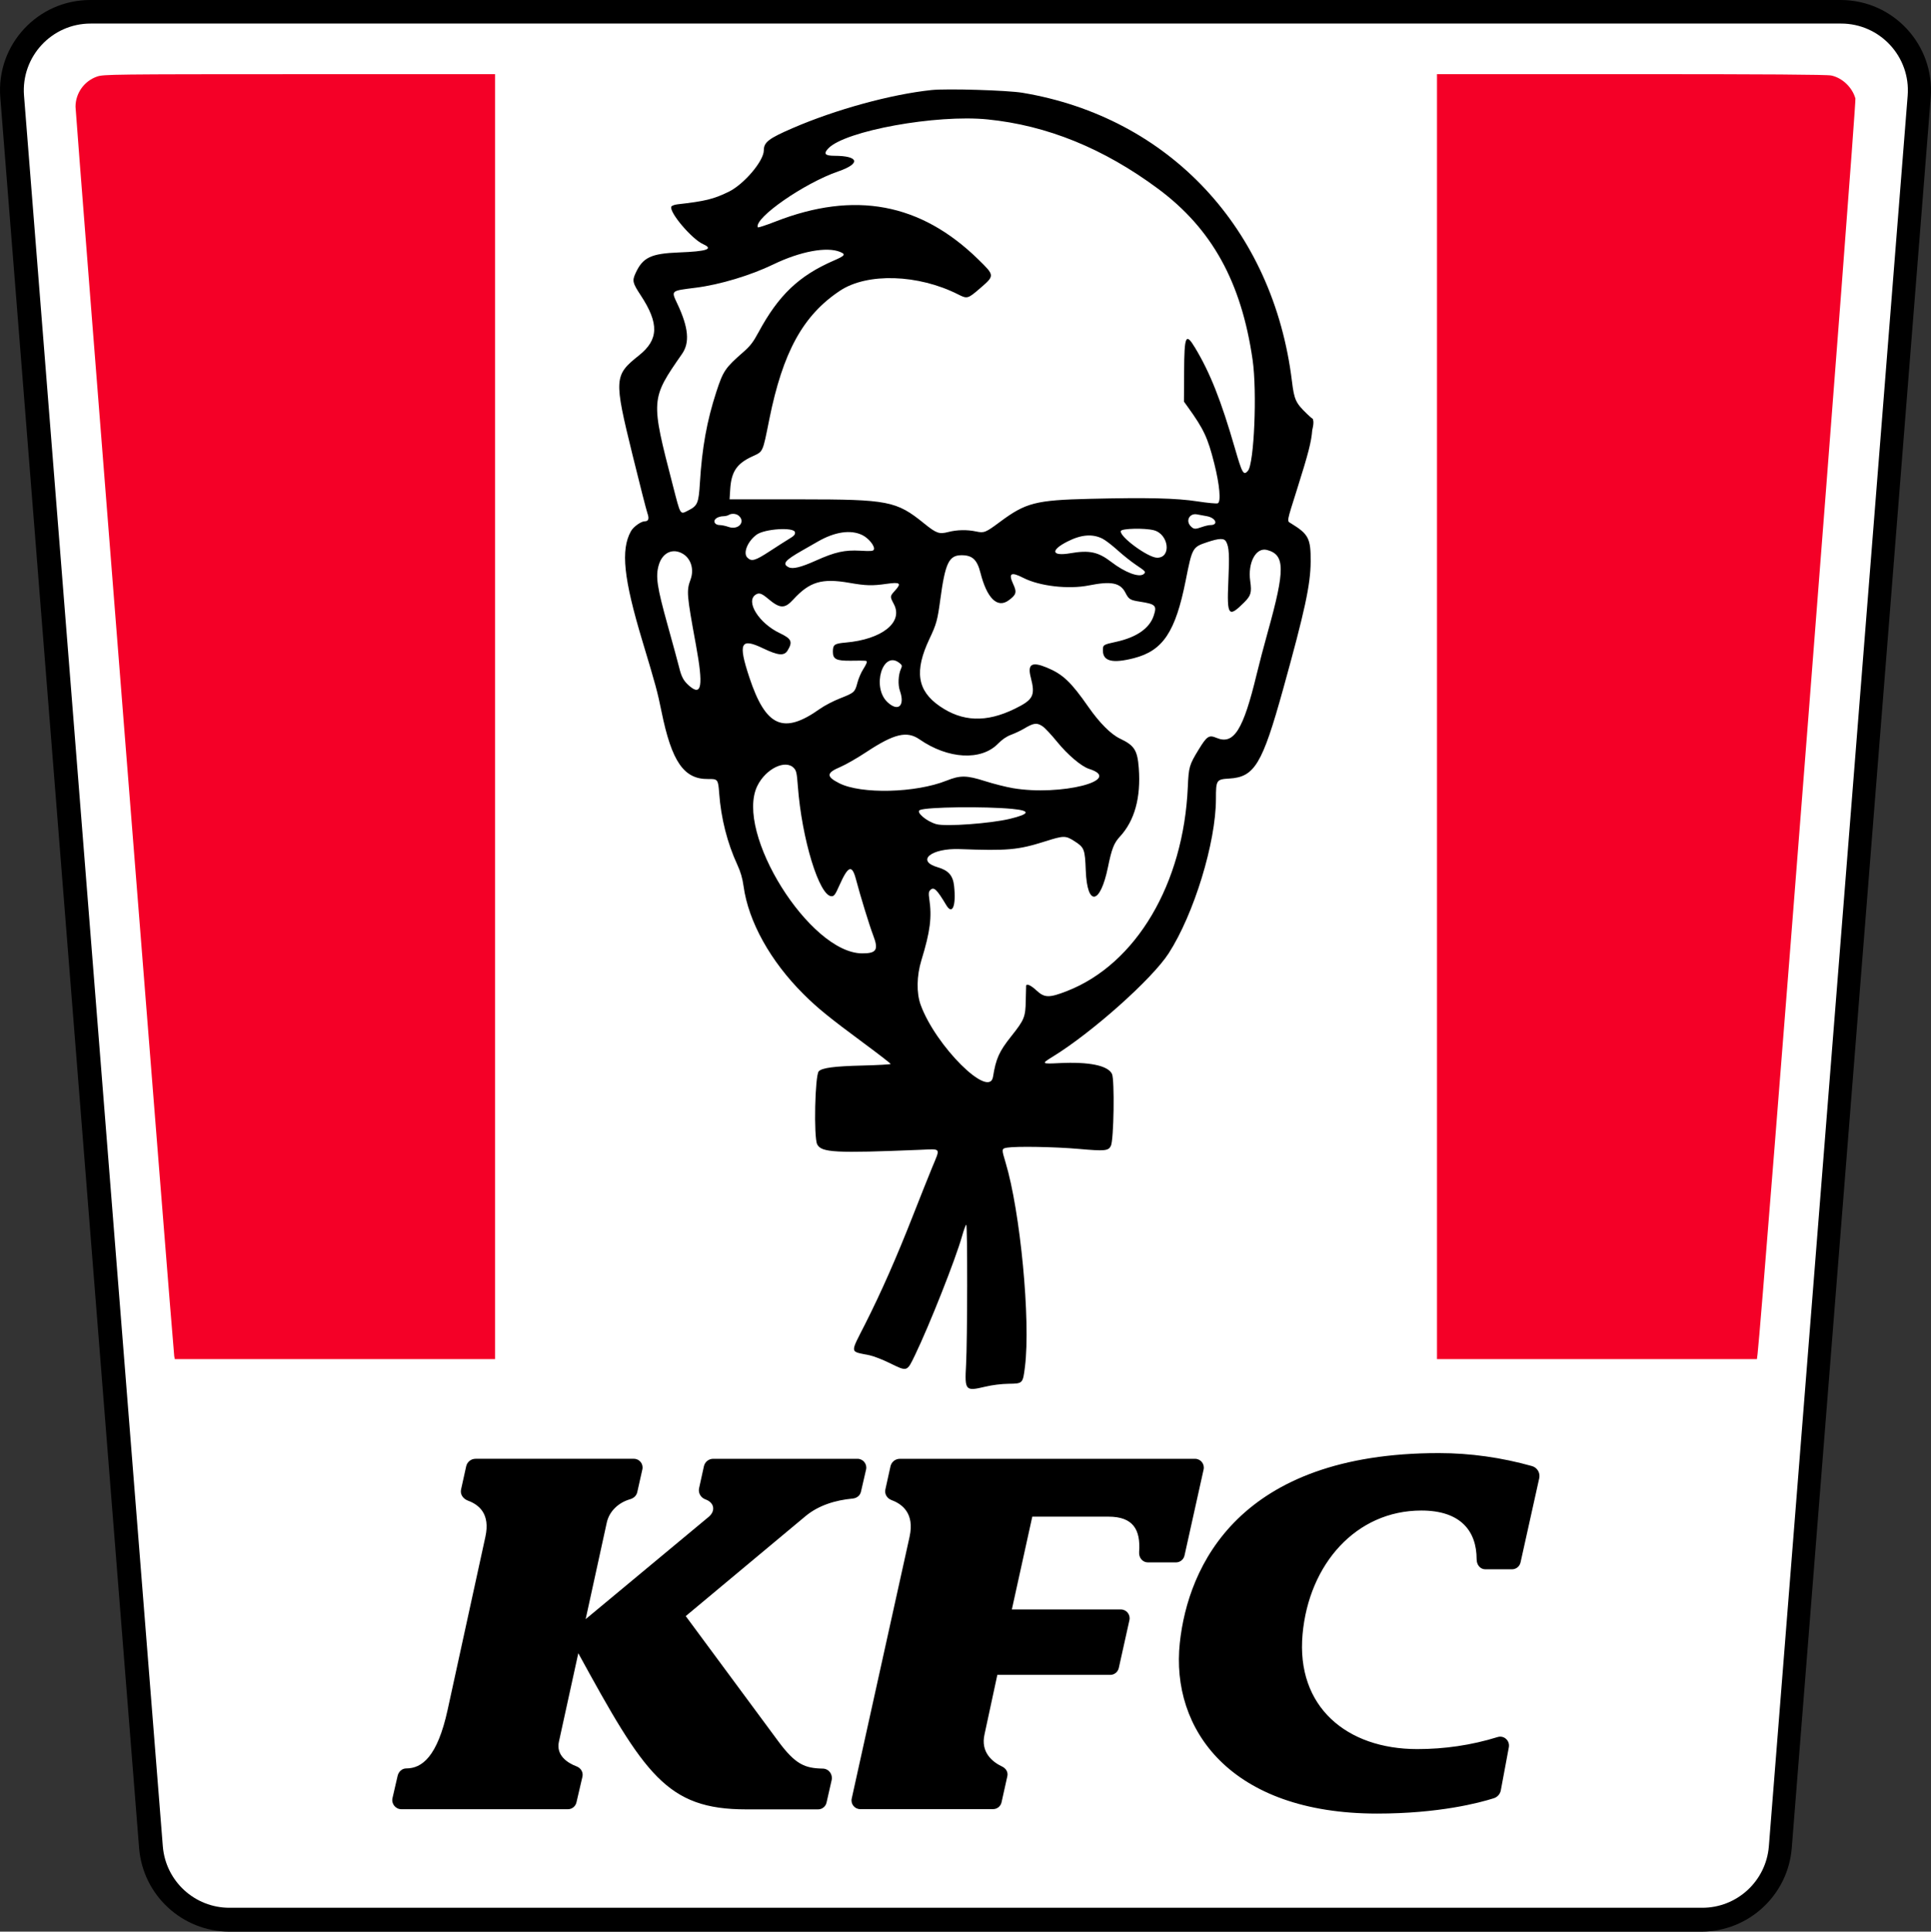
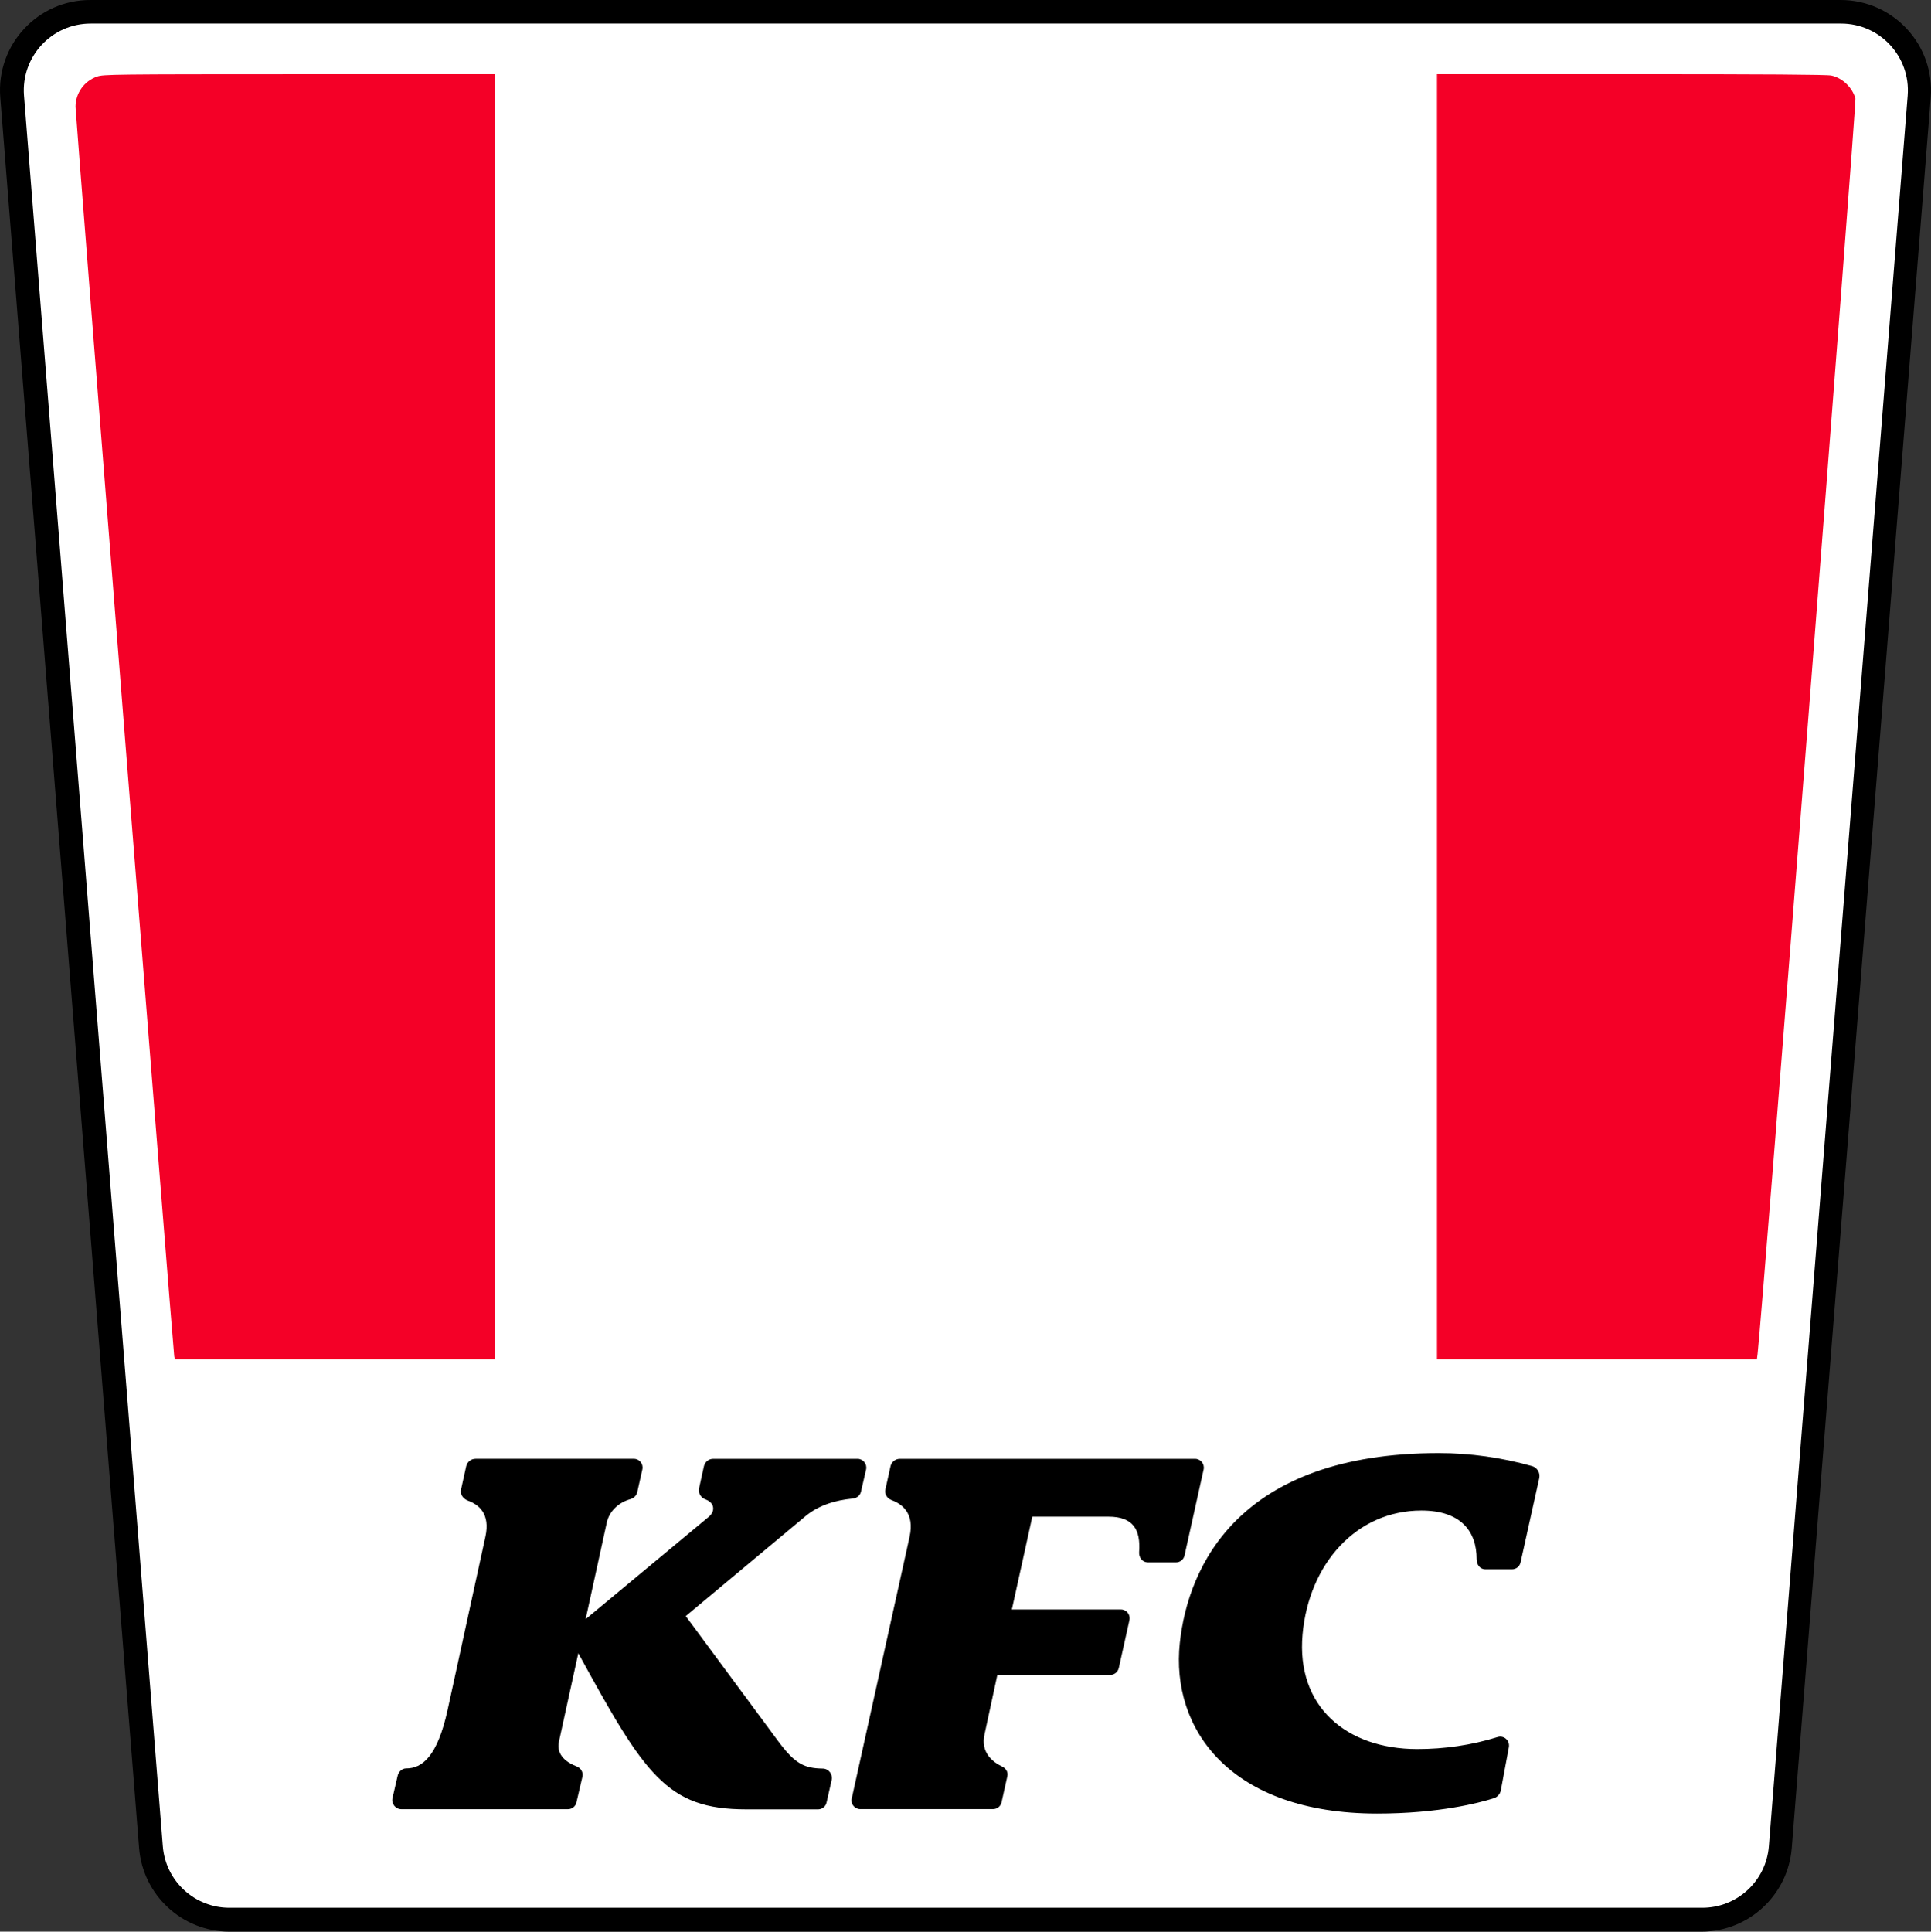
<svg xmlns="http://www.w3.org/2000/svg" xmlns:ns1="http://sodipodi.sourceforge.net/DTD/sodipodi-0.dtd" xmlns:ns2="http://www.inkscape.org/namespaces/inkscape" height="415.985" viewBox="0 0 415.892 415.985" width="415.892" id="svg4489" ns1:docname="KFC_2018.svg" ns2:version="1.0.2-2 (e86c870879, 2021-01-15)" ns2:export-filename="C:\Users\tjdru\OneDrive\Pictures\Logos\Other\kfclogo2018.png" ns2:export-xdpi="230.82921" ns2:export-ydpi="230.82921">
  <rect x="0" y="0" width="415.892" height="415.985" fill="#333333" stroke="none" />
  <defs id="defs4493">
    <style id="style3259">.cls-1{fill:none;}.cls-2{fill:#fff;}.cls-3{fill:#231f20;}.cls-4{clip-path:url(#a);}.cls-5{fill:#ee2f2a;}.cls-6{fill:#e41e2d;}</style>
    <clipPath id="a">
      <path id="path3261" d="m 6.41,4.39 a 1.94,1.94 0 0 0 -1.94,2.1 l 8.23,103.68 a 1.14,1.14 0 0 0 1.13,1 h 87.94 a 1.15,1.15 0 0 0 1.14,-1 L 111.13,6.49 a 1.94,1.94 0 0 0 -1.93,-2.1 z" class="cls-1" ns2:connector-curvature="0" style="fill:none" />
    </clipPath>
  </defs>
  <g ns2:groupmode="layer" id="layer14" ns2:label="Layer 1" transform="translate(-29.965,-3.008)">
    <g id="g3641">
      <path ns1:nodetypes="ccccccccc" ns2:connector-curvature="0" id="path3415" d="M 49.491,3.008 C 38.113,2.951 29.122,12.64 30.028,23.982 L 59.924,401.005 c 0.822,10.131 9.263,17.946 19.427,17.988 H 396.475 c 10.15,-0.06 18.57,-7.871 19.391,-17.988 L 445.797,23.982 C 446.676,12.691 437.767,3.037 426.442,3.008 Z" style="fill:#000000;stroke:none;stroke-width:3.598" />
      <path ns1:nodetypes="ccccccccc" ns2:connector-curvature="0" id="path3270-7" d="m 426.442,8.081 c 8.404,-0.025 15.042,7.126 14.39,15.505 L 410.937,400.609 c -0.601,7.495 -6.871,13.263 -14.39,13.239 H 79.422 c -7.519,0.024 -13.789,-5.744 -14.39,-13.239 L 35.137,23.586 C 34.485,15.207 41.123,8.055 49.527,8.081 Z" style="fill:#ffffff;stroke:none;stroke-width:3.598" />
      <path ns1:nodetypes="cccccccccccccccc" d="m 67.492,295.086 0.125,0.608 H 136.583 V 18.974 l -42.13,0.008 c -40.214,0.008 -42.197,0.031 -43.574,0.508 -2.77,0.957 -4.635,3.561 -4.65,6.497 -0.007,1.397 21.07,268.154 21.262,269.099 z m 271.966,0.608 h 68.904 l 0.147,-1.149 c 0.867,-6.819 21.331,-269.386 21.068,-270.324 -0.673,-2.398 -2.813,-4.444 -5.183,-4.952 -0.962,-0.207 -13.976,-0.295 -43.156,-0.295 h -41.78 z" id="path4469" ns2:connector-curvature="0" style="fill:#f40027;fill-opacity:1;fill-rule:evenodd;stroke:none;stroke-width:1.04" />
-       <path ns1:nodetypes="cccccccccccccccccccccccccccccccccccccccccccccccccccccccccccccccccccccccccccccccccccccccccccccccccccccccccccccccccccccccccccccccccccccccccccccccccccccccccccccccccccccccccccccccccccccccccccccccccccccccccccccccccccccccccccccccccccccccccccccccccccccccccccccccccc" ns2:connector-curvature="0" d="m 247.477,179.344 c -4.144,1.002 -13.781,1.705 -15.817,1.154 -2.121,-0.574 -4.516,-2.61 -3.58,-3.043 1.434,-0.665 13.994,-0.821 19.918,-0.249 3.984,0.385 3.813,1.089 -0.521,2.137 z m -45.679,-7.084 c 0.849,11.434 4.622,23.756 7.272,23.756 0.543,0 0.794,-0.345 1.646,-2.266 1.92,-4.328 2.745,-4.645 3.603,-1.385 0.94,3.574 2.909,9.98 3.69,12.009 1.227,3.188 0.769,3.955 -2.361,3.944 -11.273,-0.04 -27.517,-26.017 -22.562,-36.083 1.813,-3.683 6.053,-5.749 7.858,-3.829 0.535,0.569 0.648,1.086 0.854,3.854 z m 62.732,-3.669 c 7.598,2.407 -6.15,5.888 -16.399,4.152 -1.47,-0.249 -4.194,-0.937 -6.053,-1.53 -3.945,-1.258 -5.299,-1.273 -8.257,-0.089 -6.652,2.661 -18.394,2.945 -23.101,0.557 -2.854,-1.447 -2.795,-2.229 0.266,-3.52 1.108,-0.467 3.628,-1.915 5.6,-3.217 5.972,-3.942 8.71,-4.591 11.426,-2.709 6.149,4.259 13.267,4.652 16.899,0.934 0.911,-0.932 1.828,-1.557 2.84,-1.934 0.823,-0.306 2.043,-0.882 2.713,-1.281 2.153,-1.284 2.815,-1.369 4.066,-0.523 0.495,0.335 1.891,1.827 3.1,3.314 2.299,2.826 5.245,5.322 6.9,5.846 z m -40.516,-21.557 c -0.586,1.288 -0.688,3.435 -0.225,4.755 1.125,3.202 -0.345,4.577 -2.642,2.471 -3.522,-3.23 -1.05,-11.38 2.565,-8.454 0.558,0.451 0.592,0.59 0.302,1.227 z m -3.117,-18.292 c 2.922,-0.422 3.283,-0.154 1.883,1.396 -1.179,1.305 -1.177,1.284 -0.283,2.994 2.041,3.902 -2.589,7.574 -10.409,8.256 -2.426,0.212 -2.74,0.44 -2.74,1.997 0,1.581 0.738,1.946 3.869,1.911 3.554,-0.04 3.434,-0.051 3.434,0.315 0,0.174 -0.359,0.875 -0.798,1.558 -0.439,0.684 -0.987,1.969 -1.218,2.855 -0.535,2.051 -0.663,2.168 -3.759,3.385 -1.418,0.558 -3.347,1.561 -4.286,2.229 -7.891,5.617 -11.695,3.931 -15.232,-6.749 -2.459,-7.426 -1.91,-8.595 2.949,-6.264 3.256,1.562 4.55,1.678 5.285,0.473 1.149,-1.884 0.854,-2.535 -1.695,-3.746 -4.469,-2.123 -7.414,-6.821 -5.19,-8.278 0.736,-0.482 1.292,-0.303 2.671,0.863 2.557,2.162 3.589,2.201 5.411,0.208 3.54,-3.871 6.179,-4.659 12.11,-3.622 3.58,0.626 4.927,0.662 7.998,0.218 z m -42.194,-0.96 c -0.909,2.477 -0.853,3.165 1.154,14.134 1.621,8.86 1.239,11.144 -1.47,8.767 -1.193,-1.047 -1.65,-1.888 -2.153,-3.952 -0.21,-0.862 -1.313,-4.915 -2.451,-9.007 -2.327,-8.363 -2.654,-10.567 -1.935,-13.041 0.781,-2.685 3.044,-3.72 5.226,-2.389 1.729,1.055 2.411,3.354 1.628,5.489 z m 119.252,4.93 c 1.439,-1.439 1.632,-2.126 1.28,-4.578 -0.567,-3.961 1.244,-7.317 3.61,-6.692 3.9,1.031 3.932,4.181 0.179,17.632 -0.81,2.902 -1.885,6.993 -2.39,9.093 -2.909,12.087 -4.932,15.3 -8.655,13.745 -1.634,-0.683 -2.068,-0.399 -3.852,2.52 -2.018,3.3 -2.145,3.738 -2.333,8.049 -0.91,20.857 -11.131,38.13 -26.001,43.944 -3.861,1.51 -4.871,1.492 -6.597,-0.123 -1.181,-1.104 -2.14,-1.542 -2.225,-1.015 -0.018,0.112 -0.054,1.549 -0.08,3.193 -0.056,3.538 -0.3,4.136 -3.129,7.694 -2.612,3.285 -3.287,4.787 -3.922,8.721 -0.787,4.875 -12.354,-6.619 -15.582,-15.484 -0.93,-2.552 -0.871,-6.253 0.154,-9.602 1.91,-6.245 2.294,-9.262 1.69,-13.297 -0.169,-1.126 -0.124,-1.48 0.234,-1.838 0.759,-0.759 1.404,-0.148 3.44,3.262 1.312,2.198 2.14,0.16 1.68,-4.134 -0.24,-2.241 -1.206,-3.349 -3.504,-4.017 -4.787,-1.392 -1.464,-4.156 4.717,-3.923 10.316,0.388 12.547,0.188 18.339,-1.644 4.117,-1.302 4.453,-1.302 6.457,-0.006 2.032,1.314 2.178,1.698 2.351,6.258 0.297,7.835 3.115,7.412 4.777,-0.717 0.809,-3.956 1.295,-5.199 2.568,-6.573 3.172,-3.425 4.548,-8.409 4.073,-14.749 -0.289,-3.862 -0.94,-4.887 -4.041,-6.359 -1.959,-0.93 -4.421,-3.397 -6.81,-6.826 -3.772,-5.414 -5.518,-7.062 -9.002,-8.494 -3.195,-1.314 -4.149,-0.721 -3.414,2.119 1.021,3.94 0.571,4.819 -3.481,6.795 -6.116,2.983 -11.246,2.794 -16.145,-0.595 -4.843,-3.35 -5.473,-7.554 -2.179,-14.507 1.487,-3.138 1.723,-3.994 2.314,-8.386 1.07,-7.947 1.862,-9.603 4.594,-9.603 2.324,0 3.342,0.95 4.065,3.788 1.398,5.492 3.638,7.691 6.053,5.942 1.667,-1.208 1.822,-1.739 1.015,-3.481 -1.099,-2.372 -0.516,-2.744 2.156,-1.375 3.499,1.792 9.739,2.51 14.144,1.628 4.795,-0.961 6.76,-0.568 7.849,1.568 0.729,1.43 1.006,1.6 3.144,1.935 3.384,0.53 3.677,0.833 2.945,3.037 -0.899,2.706 -3.697,4.647 -8.083,5.606 -2.81,0.614 -2.852,0.642 -2.852,1.867 0,2.319 2.06,2.835 6.646,1.662 6.288,-1.608 8.983,-5.644 11.192,-16.766 1.402,-7.059 1.46,-7.162 4.615,-8.216 2.627,-0.877 3.662,-0.904 4.094,-0.102 0.637,1.184 0.728,2.837 0.47,8.566 -0.334,7.422 0.024,7.887 3.433,4.478 z M 270.675,121.508 c 1.158,1.048 2.924,2.455 3.925,3.126 2.116,1.419 2.231,1.554 1.696,1.998 -0.978,0.811 -4.032,-0.331 -7.005,-2.62 -2.804,-2.159 -4.725,-2.565 -8.813,-1.86 -4.001,0.69 -4.357,-0.605 -0.683,-2.489 3.018,-1.548 5.465,-1.75 7.653,-0.634 0.617,0.315 2.069,1.43 3.226,2.478 z m -52.496,-0.159 c -0.132,0.344 -0.604,0.385 -2.939,0.255 -3.347,-0.187 -5.419,0.275 -9.551,2.128 -3.24,1.453 -4.976,1.878 -5.86,1.437 -1.446,-0.721 -0.836,-1.479 2.891,-3.598 1.19,-0.677 2.698,-1.538 3.351,-1.916 3.683,-2.127 7.101,-2.635 9.598,-1.426 1.383,0.67 2.783,2.409 2.51,3.119 z m 61.013,1.767 c -1.975,0 -8.257,-4.63 -7.821,-5.765 0.211,-0.551 5.089,-0.662 7.079,-0.161 3.242,0.816 3.882,5.926 0.743,5.926 z m -79.166,-4.127 c -0.685,0.41 -2.594,1.627 -4.243,2.706 -3.185,2.083 -3.948,2.302 -4.857,1.393 -0.97,-0.97 0.042,-3.493 1.978,-4.928 1.726,-1.28 8.115,-1.684 8.28,-0.523 0.067,0.474 -0.185,0.77 -1.158,1.352 z m 90.632,-2.906 c -0.348,0 -1.15,0.182 -1.783,0.406 -1.499,0.529 -1.787,0.513 -2.435,-0.135 -1.186,-1.186 -0.291,-2.889 1.349,-2.571 0.523,0.101 1.461,0.274 2.085,0.385 1.952,0.347 2.594,1.916 0.783,1.916 z m -103.771,0.401 c -0.627,-0.221 -1.486,-0.401 -1.909,-0.401 -1.1,0 -1.545,-0.9 -0.728,-1.472 0.332,-0.232 0.971,-0.424 1.422,-0.426 0.45,-0.002 1.001,-0.122 1.224,-0.266 0.623,-0.403 1.662,-0.319 2.21,0.177 1.485,1.345 -0.16,3.115 -2.22,2.389 z m 22.644,-57.355 c -7.5,3.26 -11.89,7.444 -16.205,15.445 -1.159,2.149 -1.778,2.949 -3.312,4.289 -3.849,3.362 -4.303,4.034 -5.773,8.545 -2.03,6.227 -3.072,12.001 -3.535,19.58 -0.267,4.357 -0.504,4.931 -2.449,5.916 -1.869,0.946 -1.658,1.281 -3.375,-5.357 -4.805,-18.576 -4.806,-18.555 1.991,-28.348 1.677,-2.417 1.383,-5.63 -0.978,-10.672 -1.409,-3.009 -1.572,-2.863 3.969,-3.566 5.152,-0.655 11.747,-2.64 16.683,-5.024 5.8,-2.801 11.521,-3.863 14.381,-2.668 1.248,0.521 1.036,0.803 -1.396,1.86 z m 90.218,21.382 c 0.986,6.843 0.331,22.345 -1.011,23.888 -0.945,1.087 -1.227,0.598 -2.797,-4.831 -2.981,-10.313 -5.351,-16.295 -8.587,-21.667 -2.009,-3.335 -2.316,-2.669 -2.359,5.115 l -0.035,6.48 0.808,1.122 c 3.471,4.82 4.319,6.64 5.719,12.192 1.163,4.611 1.488,8.301 0.757,8.581 -0.273,0.105 -2.209,-0.075 -4.301,-0.399 -4.599,-0.713 -10.809,-0.862 -23.279,-0.561 -11.642,0.282 -13.758,0.826 -19.341,4.976 -3.097,2.303 -3.404,2.425 -5.121,2.057 -1.936,-0.415 -4.114,-0.374 -5.992,0.112 -1.977,0.512 -2.562,0.303 -5.252,-1.875 -5.934,-4.806 -7.701,-5.15 -26.475,-5.158 l -15.385,-0.006 0.136,-2.164 c 0.238,-3.774 1.408,-5.526 4.716,-7.053 2.426,-1.12 2.232,-0.701 3.71,-8.037 2.917,-14.481 7.268,-22.388 15.221,-27.668 5.879,-3.902 16.854,-3.559 25.448,0.797 1.958,0.992 2.088,0.956 4.736,-1.332 3.161,-2.73 3.161,-2.725 -0.409,-6.213 -12.425,-12.142 -26.643,-14.797 -43.659,-8.152 -2.06,0.804 -3.784,1.365 -3.831,1.244 -0.778,-2.021 10.038,-9.532 17.332,-12.037 4.895,-1.681 4.485,-3.354 -0.823,-3.363 -2.05,-0.004 -2.407,-0.447 -1.296,-1.607 3.616,-3.775 23.236,-7.341 34.277,-6.23 12.838,1.292 25.001,6.239 36.723,14.934 11.607,8.61 17.951,20.089 20.368,36.855 z M 194.47,35.393 c -10e-4,2.281 -4.278,7.318 -7.574,8.92 -3.258,1.583 -5.027,2.016 -11.038,2.699 -0.642,0.073 -1.23,0.302 -1.309,0.508 -0.47,1.226 4.43,6.99 6.871,8.081 2.303,1.03 0.805,1.54 -5.208,1.77 -6.056,0.232 -7.816,1.072 -9.368,4.478 -0.745,1.634 -0.642,2.077 1.113,4.749 3.988,6.072 3.884,9.559 -0.385,12.956 -5.365,4.269 -5.413,4.999 -1.386,21.389 1.552,6.319 3.003,11.992 3.223,12.608 0.418,1.166 0.229,1.721 -0.586,1.721 -0.791,0 -2.441,1.183 -2.968,2.129 -2.237,4.013 -1.591,10.194 2.48,23.704 2.88,9.561 3.228,10.844 4.104,15.148 2.195,10.785 4.829,14.595 10.038,14.517 2.087,-0.031 2.16,0.062 2.382,3.065 0.402,5.428 1.741,10.701 3.917,15.419 0.703,1.525 1.098,2.882 1.334,4.598 1.054,7.638 5.786,16.152 12.927,23.259 3.035,3.02 5.444,4.977 13.142,10.674 3.087,2.284 5.612,4.239 5.612,4.344 0,0.105 -2.769,0.26 -6.153,0.344 -5.997,0.15 -8.588,0.491 -9.325,1.229 -0.826,0.826 -1.116,14.246 -0.341,15.746 0.915,1.769 3.809,1.923 22.109,1.174 4.706,-0.193 4.45,-0.563 2.645,3.808 -0.74,1.793 -2.611,6.485 -4.158,10.428 -3.511,8.949 -6.822,16.458 -10.243,23.227 -3.332,6.592 -3.43,5.877 0.929,6.782 0.852,0.177 2.776,0.922 4.278,1.657 3.886,1.9 3.752,1.941 5.512,-1.709 3.118,-6.465 8.728,-20.645 10.112,-25.562 0.387,-1.376 0.802,-2.502 0.92,-2.502 0.283,0 0.249,24.916 -0.041,30.161 -0.308,5.576 -0.164,5.741 4.098,4.727 1.56,-0.371 3.49,-0.612 5.082,-0.634 3.049,-0.043 3.047,-0.04 3.504,-3.682 1.244,-9.923 -0.995,-33.443 -4.186,-44 -0.874,-2.89 -0.865,-2.969 0.348,-3.169 1.967,-0.325 10.272,-0.179 15.363,0.269 5.693,0.502 6.431,0.433 6.978,-0.65 0.636,-1.261 0.832,-14.305 0.233,-15.506 -0.905,-1.813 -4.934,-2.634 -11.348,-2.315 -3.868,0.193 -3.908,0.15 -1.342,-1.43 8.468,-5.214 21.345,-16.699 24.902,-22.213 5.454,-8.454 10.177,-23.883 10.182,-33.265 0.002,-4.074 0.09,-4.208 2.9,-4.376 5.414,-0.323 7.084,-3.102 11.566,-19.243 4.702,-16.935 5.904,-22.504 5.936,-27.497 0.031,-4.963 -0.449,-5.894 -4.24,-8.216 -0.901,-0.551 -0.982,-0.093 1.33,-7.418 2.444,-7.74 3.061,-10.154 3.251,-12.688 0,0 0.43,-1.526 0.166,-2.218 -0.222,-0.582 0.496,0.479 -1.345,-1.298 -2.382,-2.3 -2.711,-3.018 -3.194,-6.979 -4.005,-32.829 -26.427,-56.835 -58.025,-62.123 -3.275,-0.548 -16.3,-0.939 -19.612,-0.59 -8.718,0.92 -20.606,4.179 -29.875,8.187 -5.202,2.25 -6.236,3.047 -6.237,4.807 z" style="fill:#000000;fill-rule:evenodd;stroke:none;stroke-width:1.04" id="path6503" />
      <path ns1:nodetypes="cccccccccccccccccccccccccccccccccccccccccccccccccccccccccccccccccccccccccccccccccccc" id="path3280-0" d="m 349.882,340.96 h 5.733 c 0.887,0 1.648,-0.621 1.84,-1.487 l 4.026,-18.124 c 0.256,-1.154 -0.425,-2.301 -1.563,-2.62 -6.521,-1.829 -13.257,-2.792 -20.029,-2.794 -43.119,-0.016 -54.052,24.364 -55.819,40.872 -1.986,18.554 10.852,36.758 42.503,36.758 13.327,0 22.02,-2.315 25.125,-3.302 0.776,-0.246 1.358,-0.894 1.507,-1.694 l 1.728,-9.277 c 0.267,-1.433 -1.039,-2.634 -2.431,-2.201 -5.61,1.747 -11.458,2.591 -17.333,2.586 -15.121,-0.013 -26.066,-9.082 -24.663,-24.708 1.36,-15.145 11.544,-26.664 25.587,-26.664 8.452,0 11.906,4.405 11.906,10.493 0,1.253 0.801,2.163 1.883,2.163 z m -199.537,37.119 4.172,-19.049 c 14.285,26.115 19.016,33.63 36.173,33.63 h 15.463 c 0.874,0 1.633,-0.598 1.827,-1.451 l 1.101,-4.843 c 0.284,-1.25 -0.612,-2.463 -1.894,-2.487 -3.874,-0.073 -5.895,-0.87 -9.63,-5.922 l -19.898,-26.918 25.785,-21.516 c 2.794,-2.331 6.416,-3.447 10.158,-3.796 0.94,-0.088 1.61,-0.672 1.795,-1.475 l 1.101,-4.778 c 0.273,-1.185 -0.635,-2.311 -1.851,-2.311 h -31.077 c -0.961,0 -1.791,0.67 -1.998,1.608 l -1.041,4.731 c -0.232,1.053 0.394,2.061 1.41,2.422 1.845,0.656 2.219,2.45 0.638,3.764 l -26.479,22.01 4.546,-20.779 c 0.535,-2.444 2.492,-4.317 5.029,-5.045 0.833,-0.239 1.381,-0.812 1.54,-1.524 l 1.101,-4.909 c 0.261,-1.165 -0.623,-2.278 -1.816,-2.278 l -34.117,1.1e-4 c -0.969,0 -1.805,0.673 -2.014,1.619 l -1.101,4.974 c -0.225,1.017 0.358,1.999 1.504,2.427 2.322,0.866 4.821,2.797 3.737,7.764 l -8.134,37.265 c -2.218,10.162 -5.547,12.632 -8.926,12.632 -0.94,0 -1.651,0.745 -1.85,1.608 l -1.101,4.776 c -0.282,1.222 0.661,2.399 1.915,2.399 h 35.877 c 0.878,0 1.628,-0.608 1.827,-1.464 l 1.288,-5.524 c 0.215,-0.921 -0.281,-1.865 -1.281,-2.245 -1.948,-0.74 -4.428,-2.361 -3.781,-5.317 z m 75.53,-44.163 -12.469,56.413 c -0.259,1.17 0.629,2.278 1.827,2.278 h 28.614 c 0.878,0 1.636,-0.606 1.827,-1.464 l 1.253,-5.636 c 0.185,-0.833 -0.251,-1.661 -1.161,-2.09 -1.963,-0.926 -4.672,-2.998 -3.747,-6.955 0.12,-0.512 2.751,-12.766 2.751,-12.766 h 24.321 c 0.886,0 1.645,-0.622 1.838,-1.487 l 2.289,-10.3 c 0.262,-1.18 -0.629,-2.3 -1.838,-2.3 h -23.485 l 4.402,-19.986 h 16.409 c 5.305,0 6.949,2.776 6.603,7.622 -0.089,1.251 0.763,2.227 1.892,2.227 h 6.042 c 0.883,0 1.646,-0.613 1.838,-1.475 l 4.116,-18.533 c 0.262,-1.181 -0.639,-2.3 -1.849,-2.3 l -63.577,-4e-5 c -0.967,0 -1.805,0.674 -2.014,1.619 l -1.101,4.974 c -0.215,0.971 0.333,1.934 1.37,2.317 2.202,0.814 4.957,2.819 3.846,7.841 z" style="fill:#000000;stroke:none;stroke-width:1.101" ns2:connector-curvature="0" />
    </g>
  </g>
</svg>